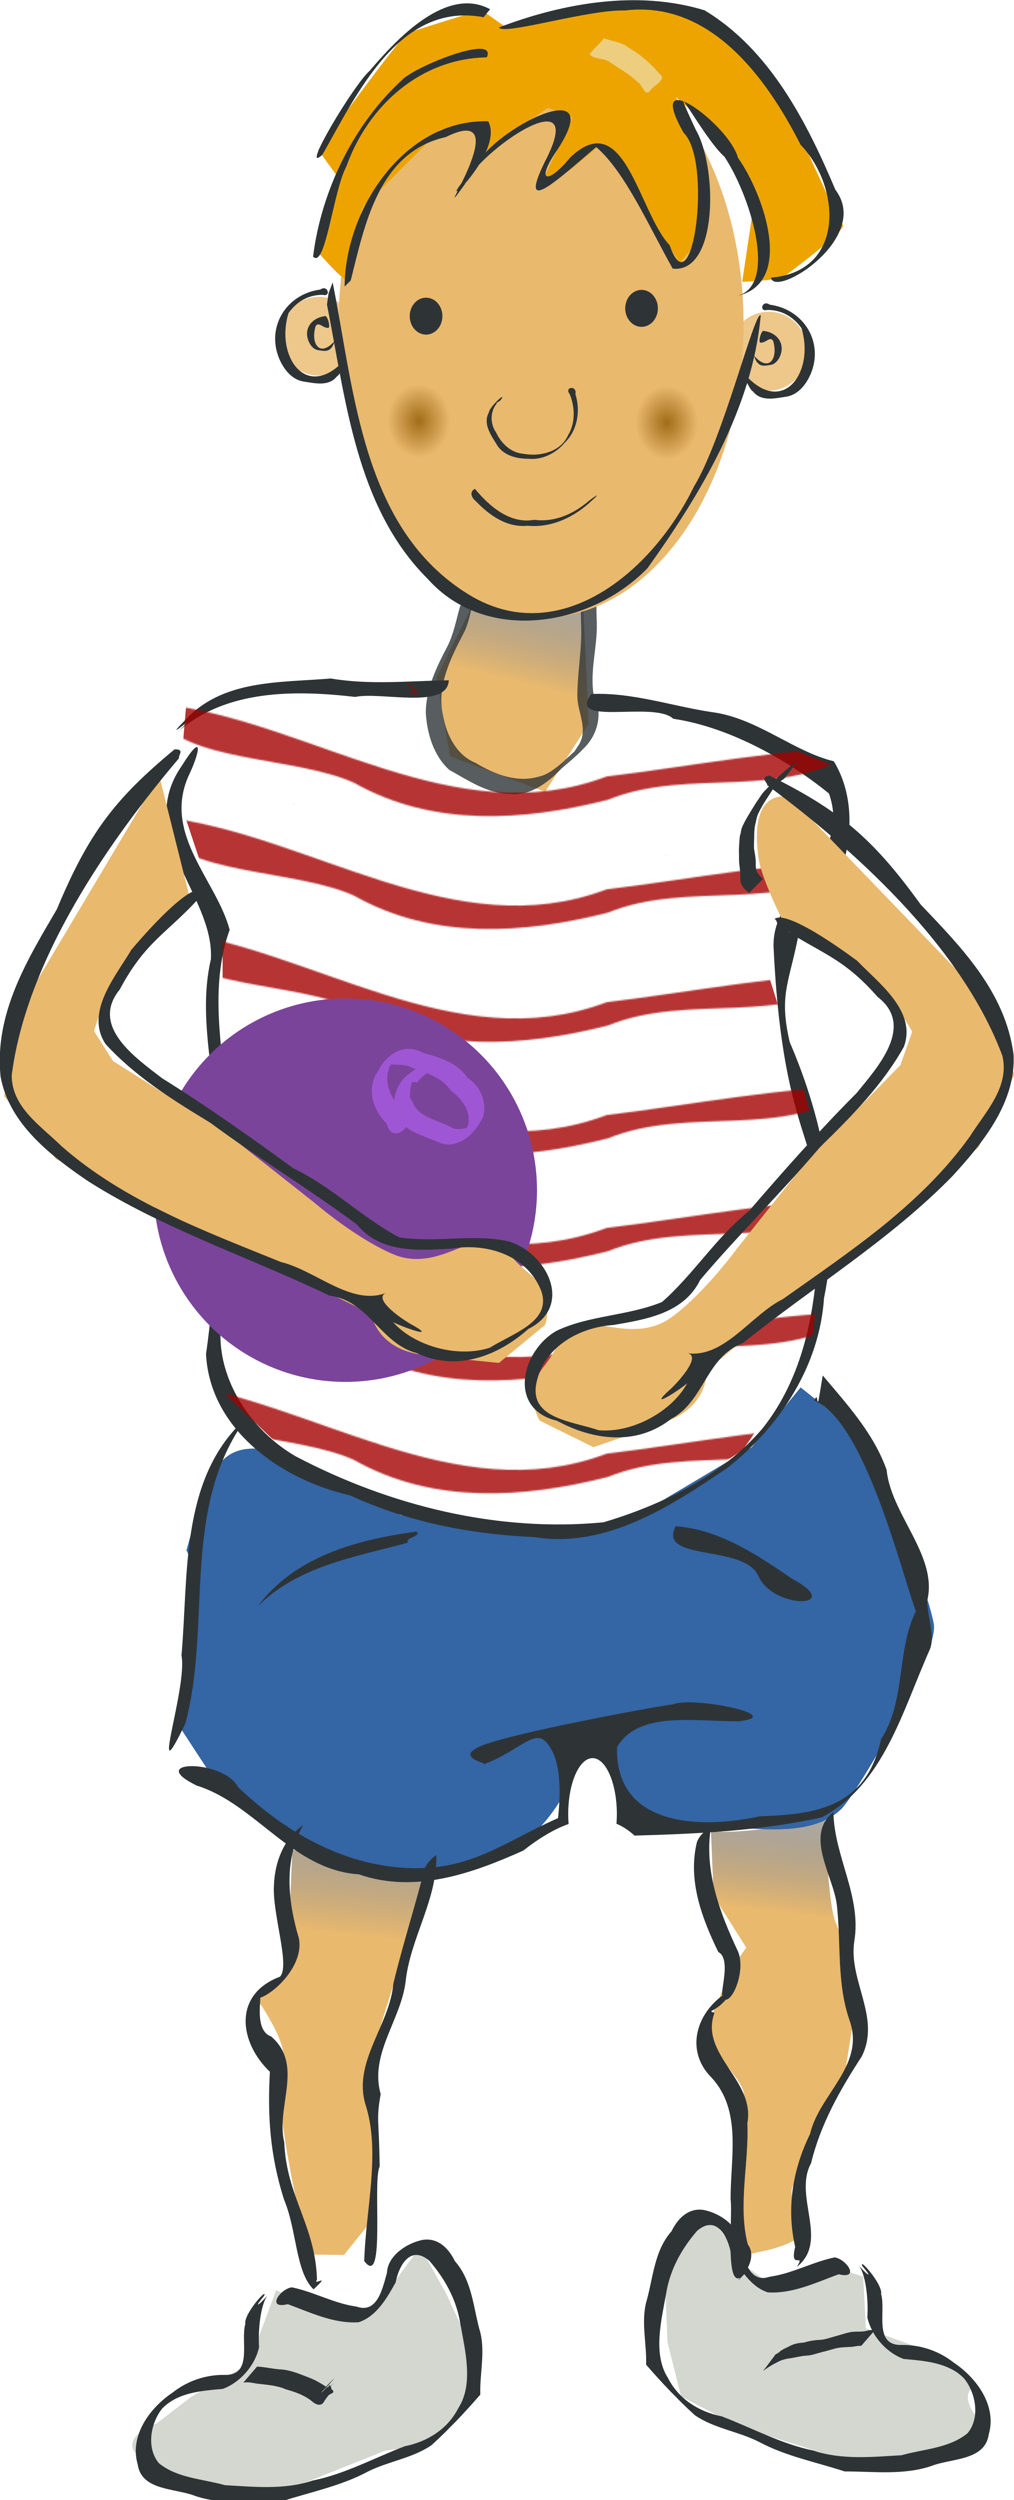
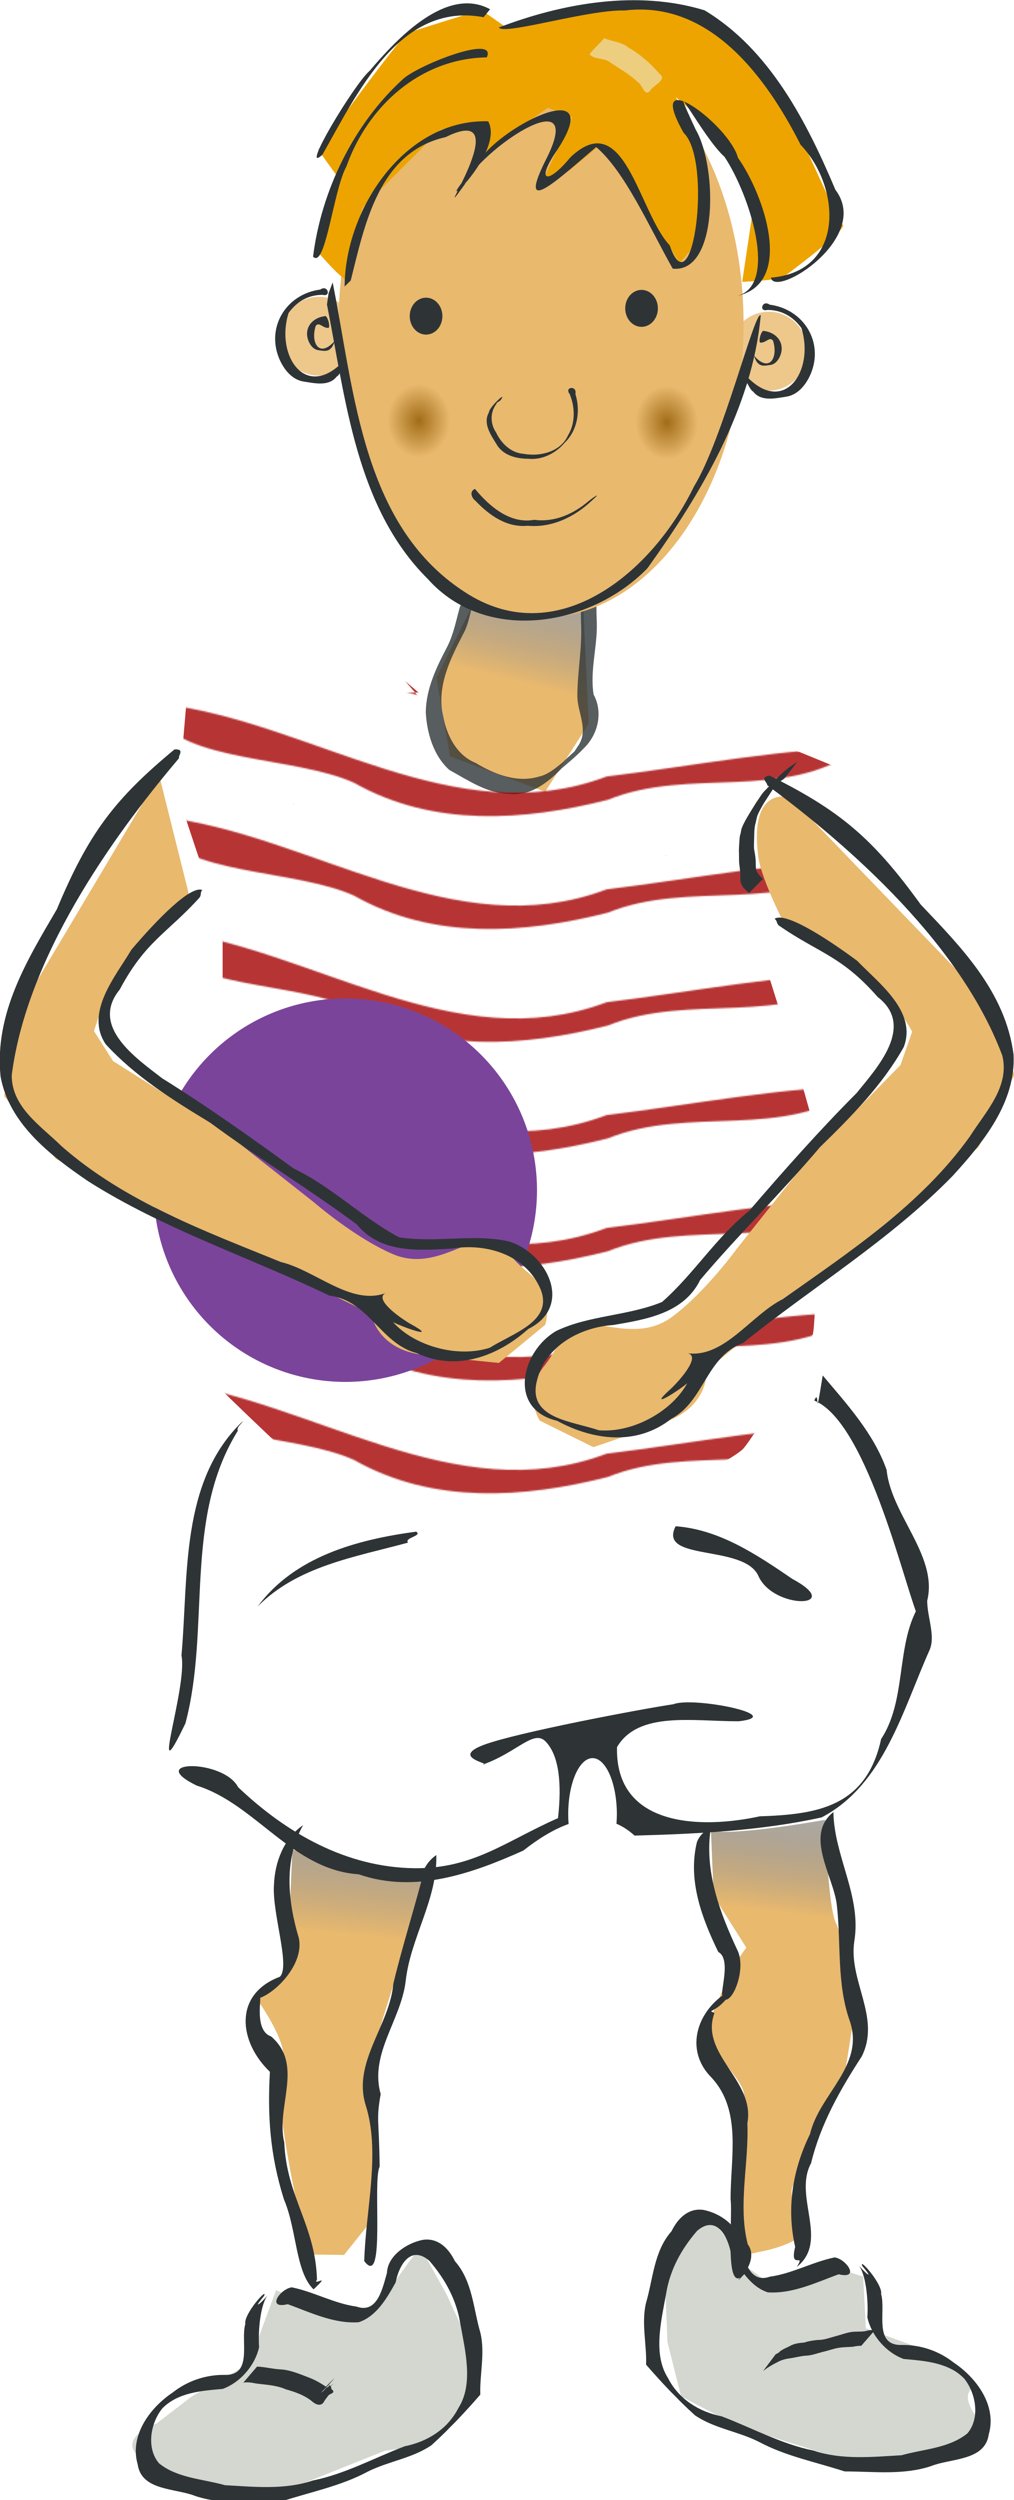
<svg xmlns="http://www.w3.org/2000/svg" xmlns:xlink="http://www.w3.org/1999/xlink" version="1.0" viewBox="0 0 326.54 804.62">
  <defs>
    <linearGradient id="a">
      <stop stop-color="#e9b96e" offset="0" />
      <stop stop-color="#5d5b59" stop-opacity=".517" offset="1" />
    </linearGradient>
    <pattern id="c" xlink:href="#d" patternTransform="translate(-22.348 546.98)" />
    <pattern id="d" width="516.454" height="82.325" patternTransform="translate(-22.139 543.71)" patternUnits="userSpaceOnUse">
      <path d="m5.3 0c109.25 12.991 214.24 95.419 326.28 53.143 57.9-6.842 141.63-22.529 184.87-20.083-54.55 39.053-123.73 12.818-183.9 37.217-61.7 15.606-128.62 20.361-186.73-12.444-43.57-19.857-128.1-14.905-145.82-50.963l5.3-6.87z" fill="#a40000" opacity=".796" />
    </pattern>
    <linearGradient id="g" x1="428.91" x2="438" y1="1517.7" y2="1442.4" gradientUnits="userSpaceOnUse" xlink:href="#a" />
    <linearGradient id="f" x1="113" x2="122.07" y1="1534.4" y2="1446.1" gradientUnits="userSpaceOnUse" xlink:href="#a" />
    <linearGradient id="e" x1="240" x2="258.85" y1="612.68" y2="536.08" gradientUnits="userSpaceOnUse" xlink:href="#a" />
    <radialGradient id="b" cx="178" cy="421.36" r="16" gradientTransform="matrix(1 0 0 1.688 0 -289.69)" gradientUnits="userSpaceOnUse">
      <stop stop-color="#8f5902" offset="0" />
      <stop stop-color="#8f5902" stop-opacity="0" offset="1" />
    </radialGradient>
  </defs>
  <g transform="translate(-46.681 -51.824)">
    <g transform="matrix(.545 0 0 .545 163.48 -42.892)">
      <g transform="matrix(.803 0 0 .803 -104.18 83.774)">
        <path d="m386 1458.4c18 4 84-8 84-8s2 64 8 76 14 64 14 64l-8 50-20 36s-14 34-18 44 12 34 0 40-26 8-26 8-14 6-14-12 4-72 4-72 2-26 0-34-14-20-18-28-8-22-8-22l18-42 10-14-24-38-2-48z" fill="url(#g)" fill-rule="evenodd" />
        <path d="m414 1780.4-30-40-32 44 2 50 10 40 42 22 76 24s66-2 74-6 44 0 26-24 6-22-6-28-32-22-32-22l-44-16-2-38-12-4-50 14-22-16z" fill="#d3d7cf" fill-rule="evenodd" />
        <path d="m120 1818.4-54-22-20 54-42 24-26 20s-34 12-8 28 96 24 96 24l80-32 30-4 34-34s12-20 4-32-22-44-22-44l-20-36-38 52-14 2z" fill="#d3d7cf" fill-rule="evenodd" />
        <path d="m78 1472.4-4 92-22 18s26 36 18 48 11.016 100.9 11.016 100.9l11.836 38.8 23.148 0.3 24-30 0.39-8s-6.39-88-6.39-96 24-84 28-92 12-50 12-50l-96-22z" fill="url(#f)" fill-rule="evenodd" />
-         <path d="m-1.8363e-13 1252.4c10 12-6 128-6 128l34 52s46 36 82 48 92.34 11.3 126-6c39.85-20.5 53.41-69.7 53.41-69.7l17.23-6.1s24.01 61.2 53.95 56.4c31.9-5.2 92.75 15.3 121.41-12.6 10.63-10.4 72-114 68-136s-22-64-22-64l-14-30-22-48-40-32-36 44-94 56-48 4-116-10-96-48c-37.193-5.7-44.777 11.1-62 74z" fill="#3465a4" fill-rule="evenodd" />
        <path d="m212 554.36-28 56 10 58 70 26 32-50-4-88-80-2z" fill="url(#e)" fill-rule="evenodd" />
        <path d="m214.01 506.14c4.17 12.23 8.08 26.19 1.16 38.25-6.05 10.82-5.61 23.82-11.84 34.65-9.39 18.11-19.27 38.36-14.44 59.32 2.5 14.17 9.85 29.12 23.9 34.75 13.94 8.43 30.58 15.01 46.96 10.01 7.22-1.48 15.31-8.96 19.07-12.01-4.22 4.33-9.16 9.11-1.97 1.73 3.73-3.96 21.18-19.19 10.53-9.09-7.58 7.54-3.05 3.37 0.41-2.47 9.07-12.2-0.5-25.43-0.1-38.3 0.16-17.41 3.58-34.6 2.74-52.06-0.42-12.98 0.49-26.12-0.79-38.99-5.33-7.63 13.33-22.63 11.66-8.11 0.9 15.62 0.01 31.34 0.73 47 0.33 17.41-5.16 34.65-2.37 52.04 7.14 13.14 3.25 29.68-7.41 39.71-4.5 5-15.23 13.87-16.9 15.27 3.54-3.76 10.51-10.5 3.19-3.15-10.68 11.39-24.34 23.31-41.16 21.28-16.32-0.48-30.03-10.05-43.82-17.61-11.75-10.46-16.55-27.07-17.4-42.36 0.16-17.45 8-33.5 15.95-48.61 4.59-9.2 6.43-19.24 9.18-29.07 4.83-8.88 8.23-19.79 5.79-29.76-7.59-10.76-1.63-15.85 6.93-22.42z" fill="#2e3436" opacity=".796" />
        <path transform="translate(384,-47)" d="m73 417.36a28.5 29 0 0 1-28.5 29 28.5 29 0 0 1-28.5-29 28.5 29 0 0 1 28.5-29 28.5 29 0 0 1 28.5 29z" fill="#e9b96e" opacity=".796" />
        <path transform="translate(53,-58)" d="m73 417.36a28.5 29 0 0 1-28.5 29 28.5 29 0 0 1-28.5-29 28.5 29 0 0 1 28.5-29 28.5 29 0 0 1 28.5 29z" fill="#e9b96e" opacity=".796" />
        <path transform="translate(-24,-6)" d="m434 356.36c0 119.23-66.75 216-149 216s-149-96.77-149-216 66.75-216 149-216 149 96.77 149 216z" fill="#e9b96e" />
        <path d="m217 119.36s-49 15-54 17-66 86-66 86l13 18-15 55s26 31 26 22 5-49 10-54l56-56 29-6-1 26 51-36 18 7-21 45 19-6 24-20 57 88 20-23-3-48-14-41-6-10s38 33 41 37 18 32 18 32l-10 67s27-1 31-4 47-35 43-38-30-65-35-71-52-75-52-75l-59-18-57 9-46 9-17-12z" fill="#eda400" fill-rule="evenodd" />
        <path d="m107.64 319.76c16.21 81.25 21.83 181.57 100.3 229.68 66.28 40.41 134.9-16.36 165.51-79.46 21.49-35.07 44.51-129.14 49.19-126.06-6.04 68.15-44.51 131.89-83.38 186.09-41.63 42.88-118.65 55.93-161.58 7.92-53.03-52.67-60.44-132.27-74.23-201.88l1.16-8.28 3.03-8.01z" fill="#2e3436" />
        <path transform="matrix(.731 0 0 .731 -53.901 70.306)" d="m331.43 375.22a16.429 18.571 0 0 1-16.429 18.571 16.429 18.571 0 0 1-16.429-18.571 16.429 18.571 0 0 1 16.429-18.571 16.429 18.571 0 0 1 16.429 18.571z" fill="#2e3436" />
        <path d="m231.14 406.49c-2.71 2.1-2.86 1.47-2.87 2.44-4.86 6.15-4.78 14.84-0.38 21.2 3.79 8.04 10.94 15.05 20.21 15.71 12.13 2.24 27.29-1.4 32.74-13.59 5.51-9.06 5.2-20.84 1.17-30.42-4.14-5.28 5.72-6.55 4.25 0.08 3.85 12.21 1.62 26.63-7.83 35.74-6.61 7.83-16.63 12.9-27.04 11.81-8.88 0-18.76-2.63-23.34-10.96-4.17-6.76-9.98-15.06-5.43-23.11-0.01-3.68 14.2-16.79 8.52-8.9z" fill="#2e3436" />
        <path transform="matrix(.731 0 0 .731 104.67 64.592)" d="m331.43 375.22a16.429 18.571 0 0 1-16.429 18.571 16.429 18.571 0 0 1-16.429-18.571 16.429 18.571 0 0 1 16.429-18.571 16.429 18.571 0 0 1 16.429 18.571z" fill="#2e3436" />
        <path d="m412.13 388.76c27.7 29.22 50.34-3.87 40.44-35.38-6.23-8.6-14.69-13.36-25.08-13.34-6.47 1.77-3.84-7.81 1.71-3.9 24.87 3.25 39.88 27.27 30.38 50.54-3.43 8.19-9.67 16.29-19.13 17.29-7.84 1.24-17.74 3.39-23.41-3.92-3.39-1.41-10-19.58-4.91-11.29z" fill="#2e3436" />
        <path d="m115.63 377.64c-27.698 29.23-50.33-3.86-40.432-35.37 6.228-8.6 14.686-13.36 25.082-13.34 6.47 1.77 3.83-7.81-1.715-3.9-24.87 3.25-39.882 27.27-30.381 50.54 3.43 8.19 9.669 16.29 19.131 17.29 7.84 1.24 17.745 3.38 23.405-3.92 3.4-1.41 10-19.59 4.91-11.3z" fill="#2e3436" />
        <path d="m108.28 363.76c-10.728 11.32-16.966 0.27-13.133-11.93 2.411-3.33 4.933 1.4 8.953 1.4 2.51 0.69-0.28-10.09-2.43-8.58-9.631 1.26-15.443 9.3-11.764 18.31 1.328 3.17 3.743 6.3 7.407 6.69 3.037 0.48 6.867 1.31 9.067-1.51 1.31-0.55 3.87-7.59 1.9-4.38z" fill="#2e3436" />
        <path d="m418.57 374.62c10.72 11.32 16.96 0.27 13.13-11.93-2.41-3.33-4.93 1.39-8.95 1.4-2.51 0.69 0.28-10.09 2.43-8.58 9.63 1.26 15.44 9.3 11.76 18.31-1.33 3.17-3.74 6.3-7.41 6.69-3.03 0.48-6.87 1.31-9.06-1.52-1.32-0.54-3.87-7.58-1.9-4.37z" fill="#2e3436" />
        <path d="m212.35 471.62c10.56 12.8 25.82 26.03 43.67 22.75 14.73 2 28.79-4.25 39.77-13.62 4.51-3.62 10-7.05 2.81-0.73-12.76 12.15-29.46 20.36-47.4 18.72-15.55 1.53-28.42-7.78-38.55-18.41-2.93-2.21-4.52-6.93-0.3-8.71z" fill="#2e3436" />
        <path d="m221.05 154.29c-49.02 0.8-87.57 35.91-103.25 80.12-9.71 17.66-15.42 75.91-24.578 66.42 5.995-48.33 29.728-97.24 65.658-130.1 9.81-10.04 70.18-34.08 62.17-16.44z" fill="#2e3436" />
        <path d="m116.44 322.82c0.26-57.25 44.51-123.3 105.63-121.52 13.7 24.7-51.36 80.93-8.48 32.22 12.54-26.33 96.87-69.27 59.75-11.81-17.06 24.43-7.76 26.79 9.18 6.13 40.09-38.2 50.13 40.28 73.12 64.67 16.81 48.96 31.62-62.16 10.26-82.75-29.85-52.6 33.6-6.08 39.95 18.3 18.89 26.67 42.14 92.34-0.69 101.68 30.83-7.79 9.19-74.78-9.22-102.36-16.03-14.18-44.95-70.77-21.1-19.87 15.94 27.3 16.61 105.74-16.98 102.15-17.43-30.95-35.18-71.42-56.33-89.44-28.95 24.62-59.66 53.68-36.01 7.39 28.65-58.36-50.16-4.41-60.68 20.08-29.4 40.76 41.86-62.37-14.04-34.76-49.5 11.07-59.59 64.77-69.87 105.42l-4.49 4.47z" fill="#2e3436" />
        <path d="m430.12 316.28c54.58-4.45 51.78-66.46 21.87-97.68-25.06-49.31-66.53-106.43-129.32-98.79-27.09-0.81-89.59 18.57-92.7 12.5 47.23-18.05 102.27-27.69 151.34-12.62 47.86 28.74 75.23 82.08 96.27 131.98 26.87 35.39-44.56 80.11-47.46 64.61z" fill="#2e3436" />
        <path d="m218.7 124.76c-62.14-11.7-93.3 56.88-118.6 101.09-17.216 15.82 23.07-51.57 34.76-61.69 20.63-24.34 56.89-62.52 88.62-45.25l-4.78 5.85z" fill="#2e3436" />
        <path transform="matrix(1.438,0,0,1,-84.875,0)" d="m194 421.36a16 27 0 0 1-16 27 16 27 0 0 1-16-27 16 27 0 0 1 16-27 16 27 0 0 1 16 27z" fill="url(#b)" opacity=".796" />
        <path transform="matrix(1.438 0 0 1 97.559 1.293)" d="m194 421.36a16 27 0 0 1-16 27 16 27 0 0 1-16-27 16 27 0 0 1 16-27 16 27 0 0 1 16 27z" fill="url(#b)" opacity=".796" />
        <path d="m307.42 140.26c5.94 2.38 12.74 2.57 17.87 6.83 8.86 4.97 16.38 11.84 23.03 19.45 5.63 4.22-4.58 8.18-6.95 12.13-4.29 5.2-5.67-4.48-9.43-6.36-5.8-5.61-12.96-9.54-19.62-14-4.4-3.92-11.97-2.12-15.65-6.3 2.89-3.95 6.99-7.29 10.18-11.17l0.57-0.58z" fill="#ecd99e" opacity=".796" />
-         <path d="m106.25 611.06c-37.735 3.21-80.006 0.42-107.89 31.36-18.533 18.89 15.707-11.58-4.268 7.51 35.609-30.89 85.9-30.37 130.16-25.31 19.18-4.02 67.75 9.6 68.87-12.24-29.16 0.41-57.74 3.59-86.87-1.32zm191.75 11.41c-18.4 24.39 46.23 4.83 60.24 18.21 43.4 6.42 87.22 32.6 114.62 55 17.43 50.64-42.48 69.2-40.78 113.02 7.29 152.66 39.88 137.8 32.64 221.8-1.92 46.6-11 94.7-40.81 132.1-29.29 34.4-73.83 56.2-117.01 69-77.93 7.5-157.3-12.2-226.27-48.4-37.572-21.6-65.207-67.6-52.401-111.3 5.19-38.9 2.522-78.61 3.379-117.88-0.144-52.51-18.061-107.05 0.237-158.14-9.603-36.23-49.182-69.82-30.427-112.75 9.013-18.74 11.173-33.44-4.583-8.19-35.977 51.36 23.923 95.38 21.184 142.62-11.325 48.91 7.936 98.62 3.75 148.21 0.532 47.53-0.538 95.13-7.324 142.13 2.836 55.7 55.653 92.6 106.04 103.9 42.88 19.8 88.83 28.6 135.69 30.7 52.93 8.5 100.58-22.9 142.31-51.2 38.3-30.2 67.47-75 70.72-124.6 13.11-63.6 0.11-129.4-25.23-188.23-8.07-34.8-0.55-42.97 6.39-78.55 29.6-21.54 52.25-84.94 26.04-127.99-29.97-7.21-56.64-32.02-90.17-36.21-29.34-4.45-58.27-14.58-88.23-13.25zm173.62 111.53-5.35 5.27 5.35-5.27zm-38.06 22.94-1.92 2.3 1.92-2.3z" fill="#2e3436" />
        <path d="m170.91 621.47c-7.07-1.42-171.12 9.9-171.12 9.9l-5.656 66.47 32.527 97.58v223.48s-11.314 103.2-7.071 108.9c4.243 5.6 73.539 70.7 73.539 70.7l202.23 39.6s104.65-49.5 114.55-60.8c9.9-11.4 48.09-76.4 50.91-83.5 2.83-7.1 4.25-120.19 4.25-135.75 0-15.55-43.84-151.32-43.84-151.32s-4.19-20.88 11.37-33.61 46.61-63.97 46.61-63.97v-32.53l-117.38-48.08h-63.64l-9.9 32.53-46.67 26.87-46.67-19.8-15.55-33.94-18.39-21.22 9.9 8.49z" fill="url(#c)" fill-rule="evenodd" />
        <path transform="translate(478,312)" d="m-220 675.36a141 141 0 0 1-141 141 141 141 0 0 1-141-141 141 141 0 0 1 141-141 141 141 0 0 1 141 141z" fill="#7b449b" />
        <g transform="translate(252,-34)">
          <path d="m-272 716.36-106 178-8 58 38 46 232 114.04s4 26 38 30 56 6 56 6l34-28s8-22-12-38-16-24-32-24-40 22-68 10-58-38-58-38l-66-52.04-82-52-14-22s10-32 18-44 54-48 54-48l-24-96z" fill="#e9b96e" fill-rule="evenodd" />
          <path d="m-260.76 697.22c-43.92 36.4-63.14 61.43-86.59 117.62-21.72 37.05-46.1 76.61-41.38 123 6.31 34.69 36.72 58.06 64.16 76.76 55.58 35.4 118.73 55.9 177.78 84.3 29.11 3.6 37.64 35.4 64.345 42.3 29.121 13.6 59.273 2.5 82.094-17.8 33.451-16.7 13.914-55.8-14.5-64.4-25.947-5.8-53.85 1.3-80.656-3-27.303-14.6-49.523-37.2-77.593-50.6-31.6-23.03-63.45-45.6-96.66-66.28-19.33-14.91-53.41-38.19-31.28-65.31 18.95-35.57 34.79-41.23 58.58-67.48 1.7-1.91 0.42-3.89 2.17-5.74-8.6-3.36-32.5 20.77-52.25 44.03-11.01 18.81-34.59 45.99-18.84 69.38 21.79 23.77 49.33 41.07 76.81 57.65 35.21 26.09 72.89 48.85 108.03 74.95 17.35 21.2 45.324 19.2 69.876 17.7 25.569-4.2 54.753 4.6 65.407 30.2 9.11 23.2-19.961 31.8-37.438 42.7-23.875 7.8-55.612-1.3-71.219-18.8 9.157 4.6 34.218 13 12.438 1.1-9.248-5.5-26.484-18.3-17.844-22.5-25.46 9.6-51.82-16.8-77.12-22.8-56.34-22.9-114.92-44.4-161.35-85.14-15.15-14.91-36.87-28.61-36.72-52.31 12-93.9 84.35-187.22 123.1-233.1-0.79-1.89 4.61-6.88-3.35-6.43zm87.69 39.93c-0.11 0.01-0.27 0.07-0.47 0.16h0.63c0-0.09-0.06-0.16-0.16-0.16zm69.06 360.85c-0.06 0.1-0.7 0.7-1.72 1.7 1.27-1.3 1.78-1.8 1.72-1.7z" fill="#2e3436" />
        </g>
        <g transform="matrix(-.974 .228 .228 .974 16.224 62.82)">
          <path d="m-272 716.36-106 178-8 58 38 46 232 114.04s4 26 38 30 56 6 56 6l34-28s8-22-12-38-16-24-32-24-40 22-68 10-58-38-58-38l-66-52.04-82-52-14-22s10-32 18-44 54-48 54-48 10.7-41.03 8.96-58.78c-5.3-53.98-32.96-37.22-32.96-37.22z" fill="#e9b96e" fill-rule="evenodd" />
          <path d="m-260.76 697.22c-43.92 36.4-63.14 61.43-86.59 117.62-21.72 37.05-46.1 76.61-41.38 123 6.31 34.69 36.72 58.06 64.16 76.76 55.58 35.4 118.73 55.9 177.78 84.3 29.11 3.6 37.64 35.4 64.345 42.3 29.121 13.6 59.273 2.5 82.094-17.8 33.451-16.7 13.914-55.8-14.5-64.4-25.947-5.8-53.85 1.3-80.656-3-27.303-14.6-49.523-37.2-77.593-50.6-31.6-23.03-63.45-45.6-96.66-66.28-19.33-14.91-53.41-38.19-31.28-65.31 18.95-35.57 34.79-41.23 58.58-67.48 1.7-1.91 0.42-3.89 2.17-5.74-8.6-3.36-32.5 20.77-52.25 44.03-11.01 18.81-34.59 45.99-18.84 69.38 21.79 23.77 49.33 41.07 76.81 57.65 35.21 26.09 72.89 48.85 108.03 74.95 17.35 21.2 45.324 19.2 69.876 17.7 25.569-4.2 54.753 4.6 65.407 30.2 9.11 23.2-19.961 31.8-37.438 42.7-23.875 7.8-55.612-1.3-71.219-18.8 9.157 4.6 34.218 13 12.438 1.1-9.248-5.5-26.484-18.3-17.844-22.5-25.46 9.6-51.82-16.8-77.12-22.8-56.34-22.9-114.92-44.4-161.35-85.14-15.15-14.91-36.87-28.61-36.72-52.31 12-93.9 84.35-187.22 123.1-233.1-0.79-1.89 4.61-6.88-3.35-6.43zm87.69 39.93c-0.11 0.01-0.27 0.07-0.47 0.16h0.63c0-0.09-0.06-0.16-0.16-0.16zm69.06 360.85c-0.06 0.1-0.7 0.7-1.72 1.7 1.27-1.3 1.78-1.8 1.72-1.7z" fill="#2e3436" />
        </g>
        <path transform="matrix(1.836 0 0 1.836 -300.13 78.747)" d="m418.5 569.09c-3.51 21.79-0.94 4.14-3.38 10.07 21.89 8.81 37.32 79.16 42.07 87.59 13.05-20.89-11.02-39.31-13.07-59.81-5.15-14.59-15.82-26.23-25.62-37.85zm-232.41 18.29c-25.21 24.04-21.73 62-24.59 93.87 2.56 12.72-13.61 58.83 1.59 27.19 10.23-38.41-0.96-81.77 20.97-117.13-0.48-1.69 1.43-2.6 2.03-3.93zm173.47 42.12c-7.39 14.31 27.58 7 33.22 20.03 6.17 13.6 35.09 12.66 13.5 1.03-14.11-9.62-29.15-19.78-46.72-21.06zm-104 2.16c-23.6 3.18-48.72 9.92-63.56 30.03 15.93-16.22 39.13-19.87 60.31-25.63-1.69-1.97 5.94-2.66 3.25-4.4zm205.13 24.78c-14.18 15.56-7.26 40.85-18.78 58.28-5.92 27.23-25.61 30.2-48.66 30.97-11.62 2.53-26.11 3.66-37.59 0.12-11.49-3.53-19.98-11.74-19.6-27.84 8.56-14.52 30.46-10.3 48.75-10.35 19.95-2.26-18.11-10.01-26.12-6.84-12.82 1.9-62.67 11.32-75.85 16.22-12.13 4.51-0.75 6.93 0.1 7.72 13.29-4.9 19.8-13.91 24.53-8.97 5.38 5.62 6.5 16.75 4.94 30.66-20.93 9.22-33.84 20.28-57.47 20.06-27.39-0.3-51.41-14.07-70.75-32.47-5.83-11.31-37.78-10.93-16.57-0.62 23.56 7.31 38.25 33.78 64.91 35.53 22.56 7.84 45.49-0.32 65.97-9.5 5.85-4.6 12.01-8.47 18.16-10.66-0.1-1.26-0.16-2.55-0.16-3.87 0-12.43 4.37-22.5 9.75-22.5 5.38-0.01 9.75 10.08 9.75 22.5 0 1.29-0.07 2.54-0.16 3.78 2.49 1.06 4.91 2.61 7.25 4.75 25.07-0.69 50.47-1.9 74.97-7.29 24.93-13 32.6-43.28 43.38-67.28 2.62-6.55-2.27-15.47-0.75-22.4zm-177.75 68.28c-0.25 0.09-0.47 0.19-0.72 0.28 0.75-0.04 0.87-0.14 0.72-0.28z" fill="#2e3436" />
        <path d="m85.897 1454.3c-14.407 25.7-11.233 56.1-3.143 83.1 4.191 20-19.033 42.1-30.526 44.5 6.297-10-4.916 22.6 10.109 27.8 24.427 21 3.273 51.7 9.71 78.1 1.657 39.9 22.918 60.9 24.059 100.7-3.571 5.4 11.194-5.6-2.55 7.2-13.398-13-12.172-43.6-21.746-66.1-10.405-32.9-12.157-62-10.36-93.9-22.698-21.6-27.34-56.8 7.346-69.9 7.878-7.7-5.757-46.4-4.372-67.3 0.593-16.9 7.124-34.3 21.473-44.2z" fill="#2e3436" />
        <path d="m183.9 1476.3c0.98 32.4-18.89 60.6-22.5 92.4-3.26 28.9-26.83 53.6-18.42 83.4-3.49 19.8-1.09 18.2-0.78 53.4-5.41 10.7 4.59 90.5-11.33 69.4 0.98-37.7 12.38-80.1 0.8-115.5-9.06-31.4 17.88-57.7 20.64-88.6 6.95-28.8 15.92-56.5 23.19-85.2 2.05-3.7 4.92-6.9 8.4-9.3z" fill="#2e3436" />
        <path d="m385.9 1456.3c-4.97 32 6.72 62.7 20.06 91 5.37 13.2-2.93 35.1-9.08 35.4-8.25 9.6-14.04 7.6-8.3 9.7-11.12 30.5 30.18 49.6 24.2 81.1 1.29 29.2-7.11 60.3 0.32 89.1 11.31 15-19.19 37.4-0.78 19.7-17.39 23.7-10.11-38.6-11.85-52.6-0.29-30 8.6-65.1-13.92-89.6-20.8-20.6-10.57-50.3 12.74-63.6-13.02 15.7 4.56-22.4-7.89-28.9-12.19-25.1-22.55-52.7-15.73-80.8 1.79-4.7 5.64-8.5 10.23-10.5z" fill="#2e3436" />
        <path d="m476.11 1444.7c0.5 32.6 20.8 61.8 15.4 94.9-4.53 29.2 19.87 56.2 5.4 84.9-15.78 24.2-30.28 49.7-37.23 78.4-13.32 24.5 13.61 57-10.46 76.3 6.69-11.2-5.68 3-1.25-14.7-6.51-28.6-1.86-56.9 10.92-83 6.83-29.3 40.26-50 29.39-82.8-9.98-27.9-6.35-57.3-9.71-86.1-2.61-21-23.94-51-2.46-67.9z" fill="#2e3436" />
        <path d="m173.97 1759.3c-11.77 2.3-25.86 11.6-26.39 24.3-3.16 11-6.91 30.2-22.26 24.8-16.69-2.3-31.51-10.9-47.785-14.2-8.634 1.2-19.035 16.3-2.92 12.4 16.632 6.1 33.965 14.5 52.115 13.3 13.23-4.3 20.89-17.9 27.26-29.3 2.42-12.6 10.98-27.8 24.8-15.9 11.43 13.2 19.85 28.4 22.7 45.8 3.57 20 9.96 44.7-1.24 62.3-7.94 15.6-22.71 24.9-39.61 28.3-22.57 8.6-43.86 20.4-67.726 25.2-20.738 7-43.148 4.6-64.566 3.4-16.258-4.6-34.967-5.1-48.505-16.1-9.497-11.2-6.265-29.6 2.483-40.4 11.723-11.8 28.848-12.9 44.442-14.3 12.927-4.7 23.787-17.3 26.715-30.6-0.833-12.4 1.025-32.4 6.812-38.8-5.368 6.5-12.355 12.1-3.162 1.1 3.286-7.2-15.17 13.3-13.778 20.6-3.675 12.5 5.811 38-15.119 37.4-13.994-0.2-27.418 4.4-38.36 13-16.785 11.2-31.809 31.7-25.739 52.7 2.752 19.7 27.826 17.5 42.523 23.4 20.519 6.8 42.329 3.9 63.528 3.9 21.229-6.9 43.392-11.2 63.172-21.8 15.23-7.7 32.86-9.8 47.01-19.5 12.81-11.6 24.81-24.4 35.92-37.2-0.53-14.8 3.59-30.3 0.11-45.3-5.31-17.9-5.78-38.1-18.78-52.8-4.55-9.3-12.26-17.4-23.65-15.7zm23.78 134c-6.33 6.4-8.12 7.9 0 0z" fill="#2e3436" />
        <path d="m380.61 1737.3c11.76 2.3 25.85 11.6 26.39 24.3 3.15 11 6.9 30.2 22.25 24.8 16.69-2.3 31.51-10.9 47.79-14.2 8.63 1.2 19.03 16.3 2.92 12.4-16.63 6.1-33.97 14.5-52.12 13.3-13.22-4.3-20.88-17.9-27.25-29.3-2.43-12.6-10.98-27.8-24.81-15.9-11.42 13.2-19.84 28.4-22.7 45.8-3.57 20-9.95 44.7 1.24 62.3 7.95 15.6 22.71 24.9 39.61 28.3 22.57 8.6 43.87 20.4 67.73 25.2 20.74 7 43.15 4.6 64.57 3.4 16.25-4.6 34.96-5.1 48.5-16.1 9.5-11.2 6.27-29.6-2.48-40.4-11.72-11.8-28.85-12.9-44.44-14.3-12.93-4.7-23.79-17.3-26.72-30.6 0.83-12.4-1.02-32.4-6.81-38.8 5.37 6.5 12.35 12.1 3.16 1.1-3.28-7.2 15.17 13.3 13.78 20.6 3.67 12.5-5.81 38 15.12 37.4 13.99-0.2 27.42 4.4 38.36 13 16.78 11.2 31.81 31.7 25.74 52.7-2.75 19.7-27.83 17.5-42.53 23.4-20.51 6.8-42.33 3.9-63.52 3.9-21.23-6.9-43.39-11.2-63.18-21.8-15.23-7.7-32.85-9.8-47.01-19.5-12.8-11.6-24.81-24.4-35.92-37.2 0.53-14.8-3.59-30.3-0.11-45.3 5.32-17.9 5.78-38.1 18.79-52.8 4.55-9.3 12.26-17.4 23.65-15.7zm-23.79 134c6.34 6.4 8.13 7.9 0 0z" fill="#2e3436" />
        <path d="m51.993 1852.5c6.033 0.2 11.898 1.9 17.944 2.1 7.491 0.6 14.376 3.8 21.317 6.4 4.279 1.7 8.19 4.1 11.986 6.6 2.58 0.5 7.74 3.3 2.93 5-3.52 2.1-6.877 4.4-9.959 7-4.322-1.9 1.982-5.7 3.511-8 1.768-1.9 5.338-5.7 5.828-6.6-3.68 3.3-7.108 6.9-10.694 10.4 4.744-4.9 9.324-9.9 14.284-14.6-3.85 4.7-8.11 9-12.467 13.2-0.845-0.5 3.737-3 4.987-4.2 2.37-1.7 4.74-3.4 7.12-5.1-4.62 3.7-8.55 8.1-12.497 12.5 1.431-0.9 4.097-3.9 5.957-5.7 1.38-1.5 4.7-4.9 4.82-5-3.99 3.9-7.746 8-11.962 11.7 3.118-4.3 6.972-7.9 10.282-12 3.97 3.2-2.09 8.5-3.94 11.8-2.28 4.4-6.548 2.3-9.299-0.2-5.535-4.4-12.289-6.7-19.017-8.6-6.767-3-14.196-3.3-21.42-4.2-3.215-0.6-6.506-1.3-9.784-0.7 3.358-4 6.716-7.9 10.073-11.8z" fill="#2e3436" />
        <path d="m433.57 1843.5c0.5-0.3 1.03-0.5 1.5-0.8 3.93-2.6-0.84 0.1 3.38-2.5 1.79-1.1 3.74-1.8 5.56-2.8 3.28-1.9 6.97-2.3 10.67-2.6 3.3-1.1 6.7-1.6 10.14-1.9 4.41 0.1 8.47-1.6 12.67-2.7 3.86-1 7.5-2.4 11.46-3.1 3.73-0.6 7.59 0 11.28-0.8 2.12-0.7 4.18-0.8 6.38-0.6l-9.99 11.5c-2.06 0-4.02 0.2-6.02 0.7-3.74 0.3-7.52 0.2-11.23 0.9-3.8 0.7-7.4 2.1-11.19 2.9-4.31 1.1-8.5 2.8-13.03 2.8-3.42 0.4-6.75 1.2-10.13 1.8-3.58 0.4-7.05 1.2-10.2 3-3.72 1.8-7.23 3.9-10.47 6.5l9.22-12.3z" fill="#2e3436" />
-         <path d="m170.01 908.26c-5.46-2.48-16.79 7.44-7.21-1.33 7.32-6.82-1.68 10.93 3.31 14.62 3.88 12.55 18.71 13.89 28.66 19.55 4.73 3.66 18.21-1.25 17.44-1.71-3.31 3.99-9.39 8.87-4.94 0.12 2.45-10.69-4.82-19.45-12.71-25.46-6.8-9.89-18.36-13.17-29.06-16.92-4.22-3.37-16.43-0.91-17.25-3.34 4.54-5.35 7.34-5.15 2.23 0.97-7.3 13.58 1.56 28.23 11.64 37.05 5.12 10.5-11.7 21.07-14.56 6.8-10.59-10.25-15.48-26.83-6.06-39.56 6.12-12.16 19.68-20.31 32.58-12.63 12.56 3.22 25.19 7.34 33.08 18.52 9.42 6.19 13.98 17.53 11.19 28.52-5.4 11.64-18 24.27-31.9 19.08-11.33-5.45-27.42-7.98-31.89-21.45-4.61-11.74 1.24-24.82 11.78-31.01 5.06-5.27 17.6-3.68 7.56 3.67-1.32 1.46-3.13 2.61-3.89 4.51z" fill="#9f56d4" />
      </g>
      <path transform="matrix(1.836 0 0 1.836 -300.13 78.747)" d="m299.19 302.15c-0.69 0.56-1.49 0.97-2.19 1.5-2.05 1.41-6.56 6.08 1.01-1.37-1.09 1.1-1.92 2.39-2.75 3.68-0.85 1.32-1.72 2.63-2.56 3.95-0.78 1.34-1.58 2.67-2.17 4.11-0.36 1.03-0.48 2.11-0.78 3.16-0.25 1.26-0.26 2.56-0.28 3.85-0.03 1.39-0.17 2.78 0.01 4.16 0.2 0.99 0.36 1.98 0.44 2.99 0.11 0.95 0 1.91 0.12 2.86 0.1 1.06 0.71 1.8 1.39 2.55 0.58 0.6 0.29 0.32 0.89 0.85l-4.54 4.59c-0.61-0.57-0.31-0.28-0.9-0.86-0.85-0.71-1.55-1.69-1.8-2.78-0.14-0.96-0.04-1.94-0.12-2.91-0.06-1.03-0.19-2.04-0.33-3.06-0.09-1.4-0.01-2.8-0.09-4.2 0.05-1.31 0.13-2.63 0.24-3.94 0.03-0.64 0.18-0.9 0.32-1.49 0.14-0.6 0.16-1.24 0.42-1.81 0.6-1.52 1.44-2.91 2.26-4.32 0.8-1.28 1.58-2.58 2.38-3.85 0.96-1.28 1.68-2.74 2.85-3.85 2.59-2.64 5-5.38 7.97-7.57 0.81-0.49 1.54-1.1 2.35-1.58l-4.14 5.34z" fill="#2e3436" />
    </g>
  </g>
</svg>